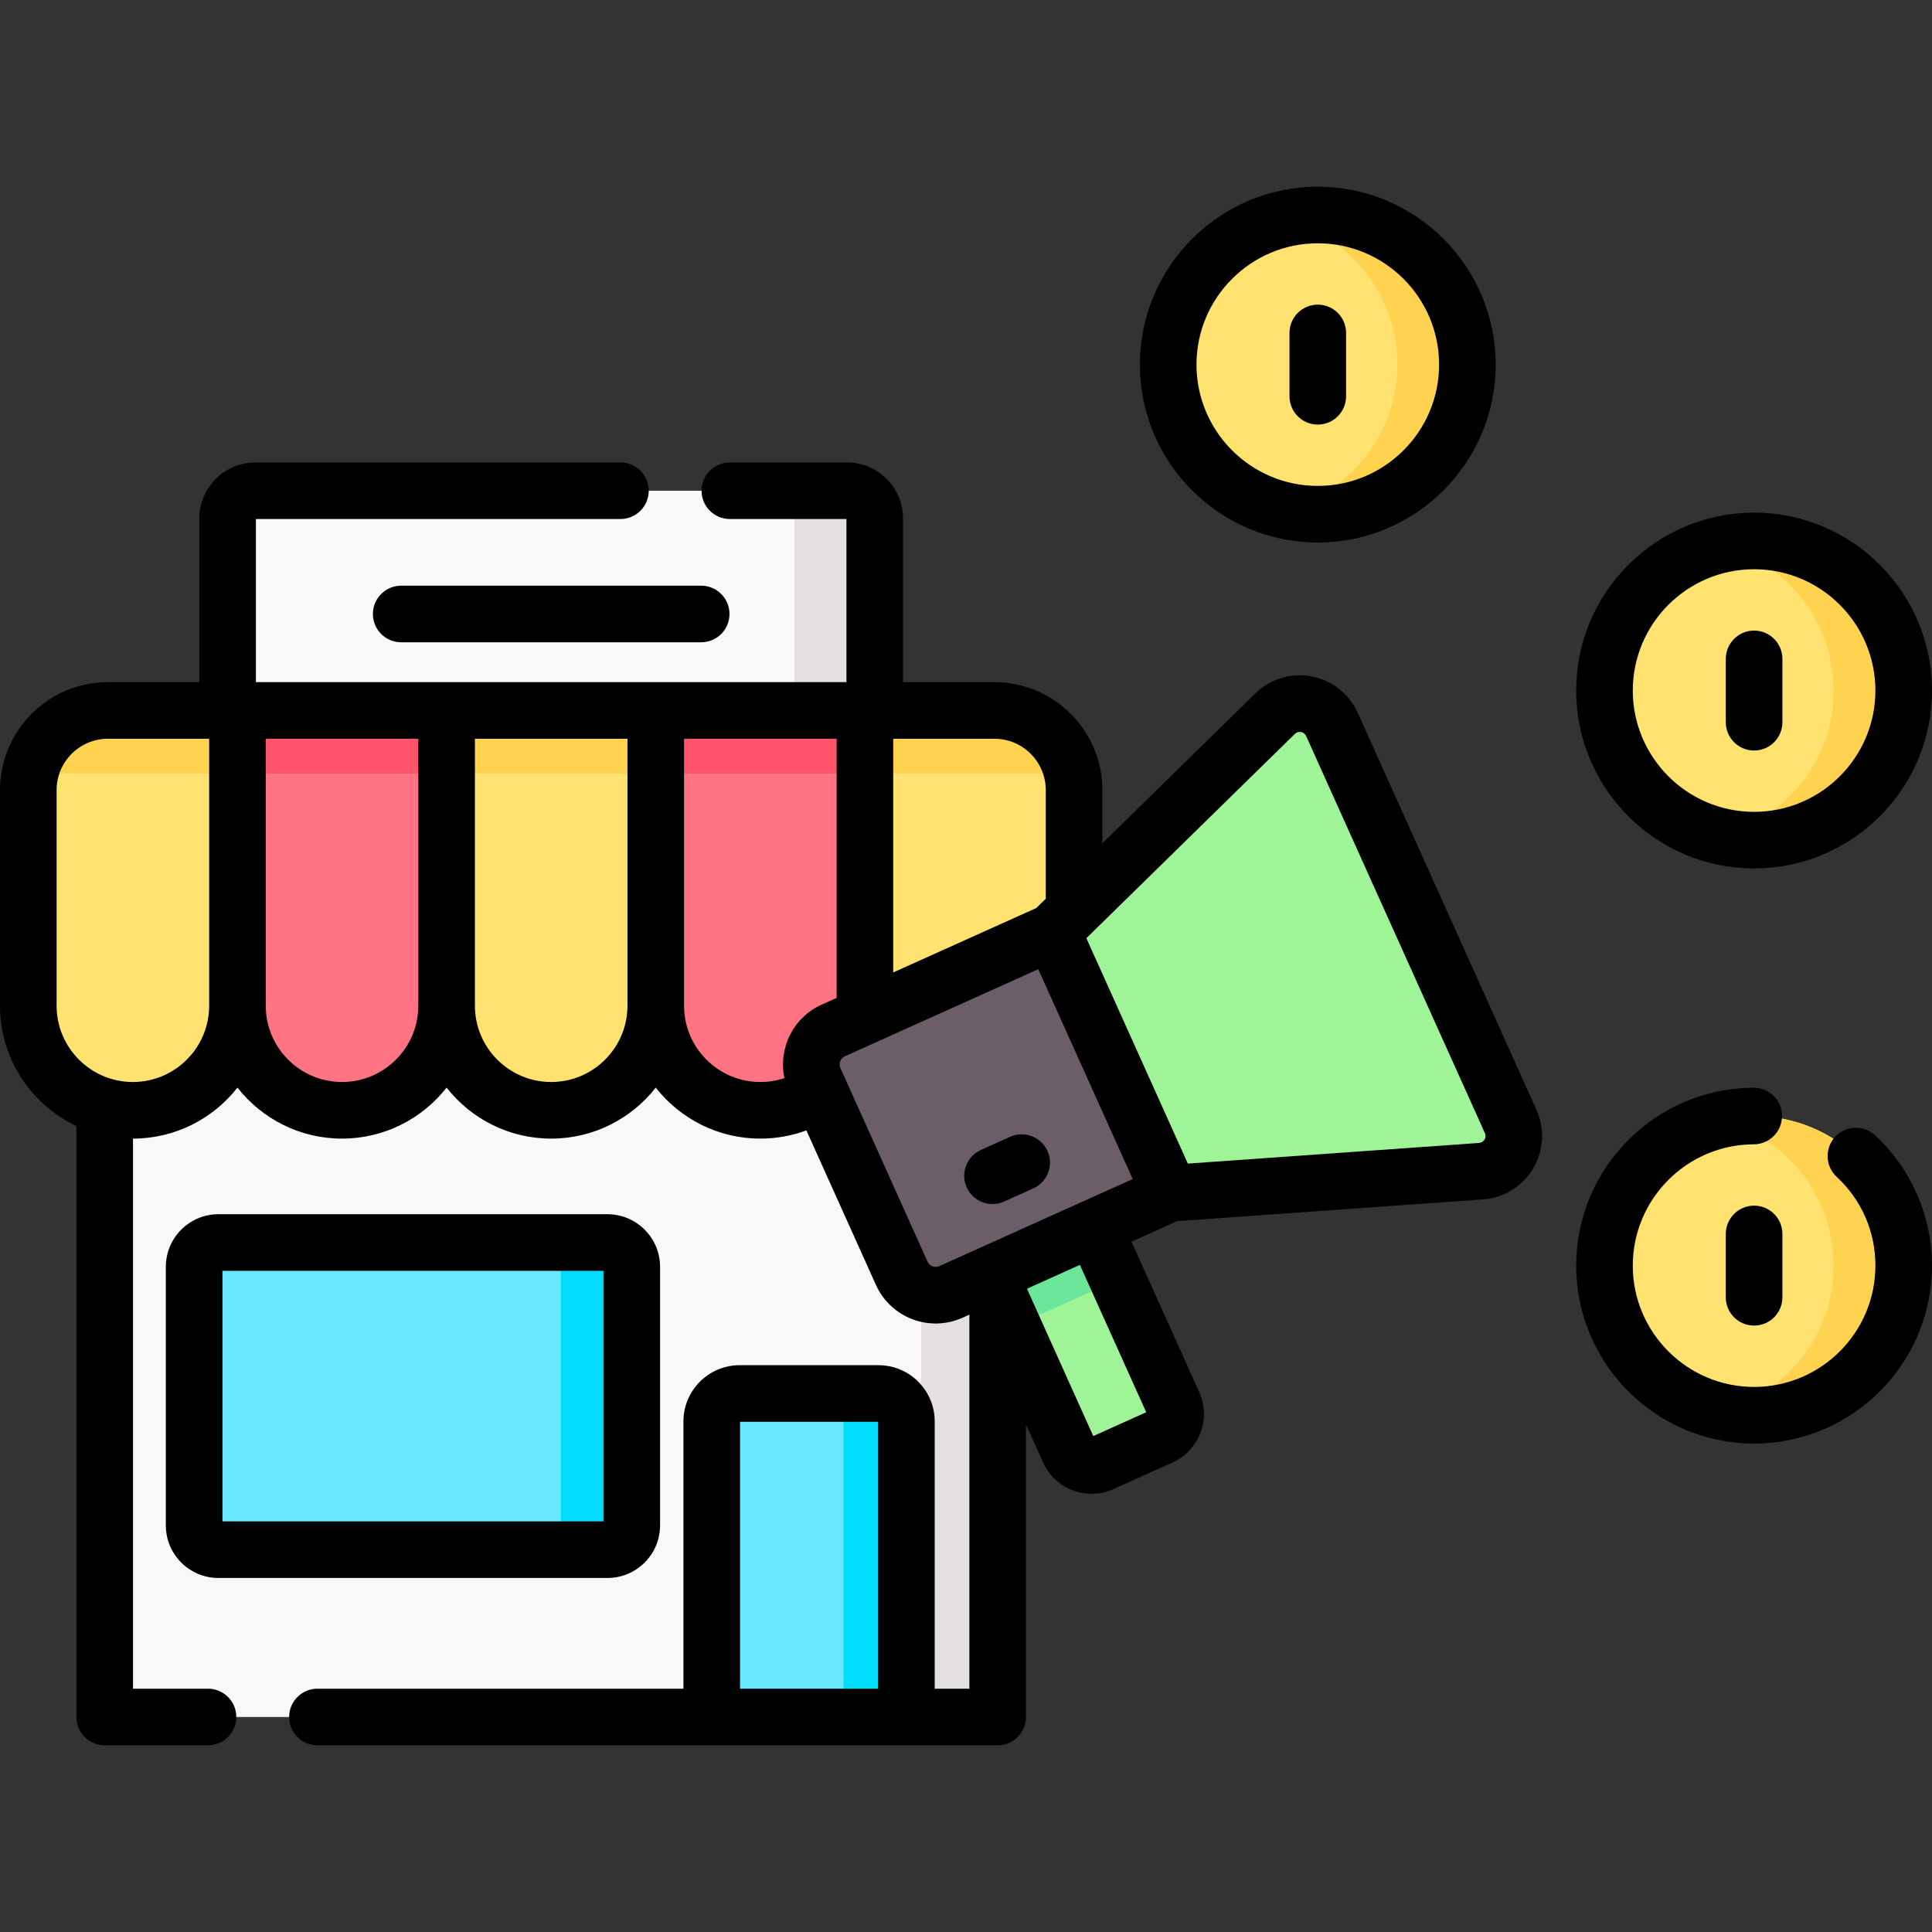
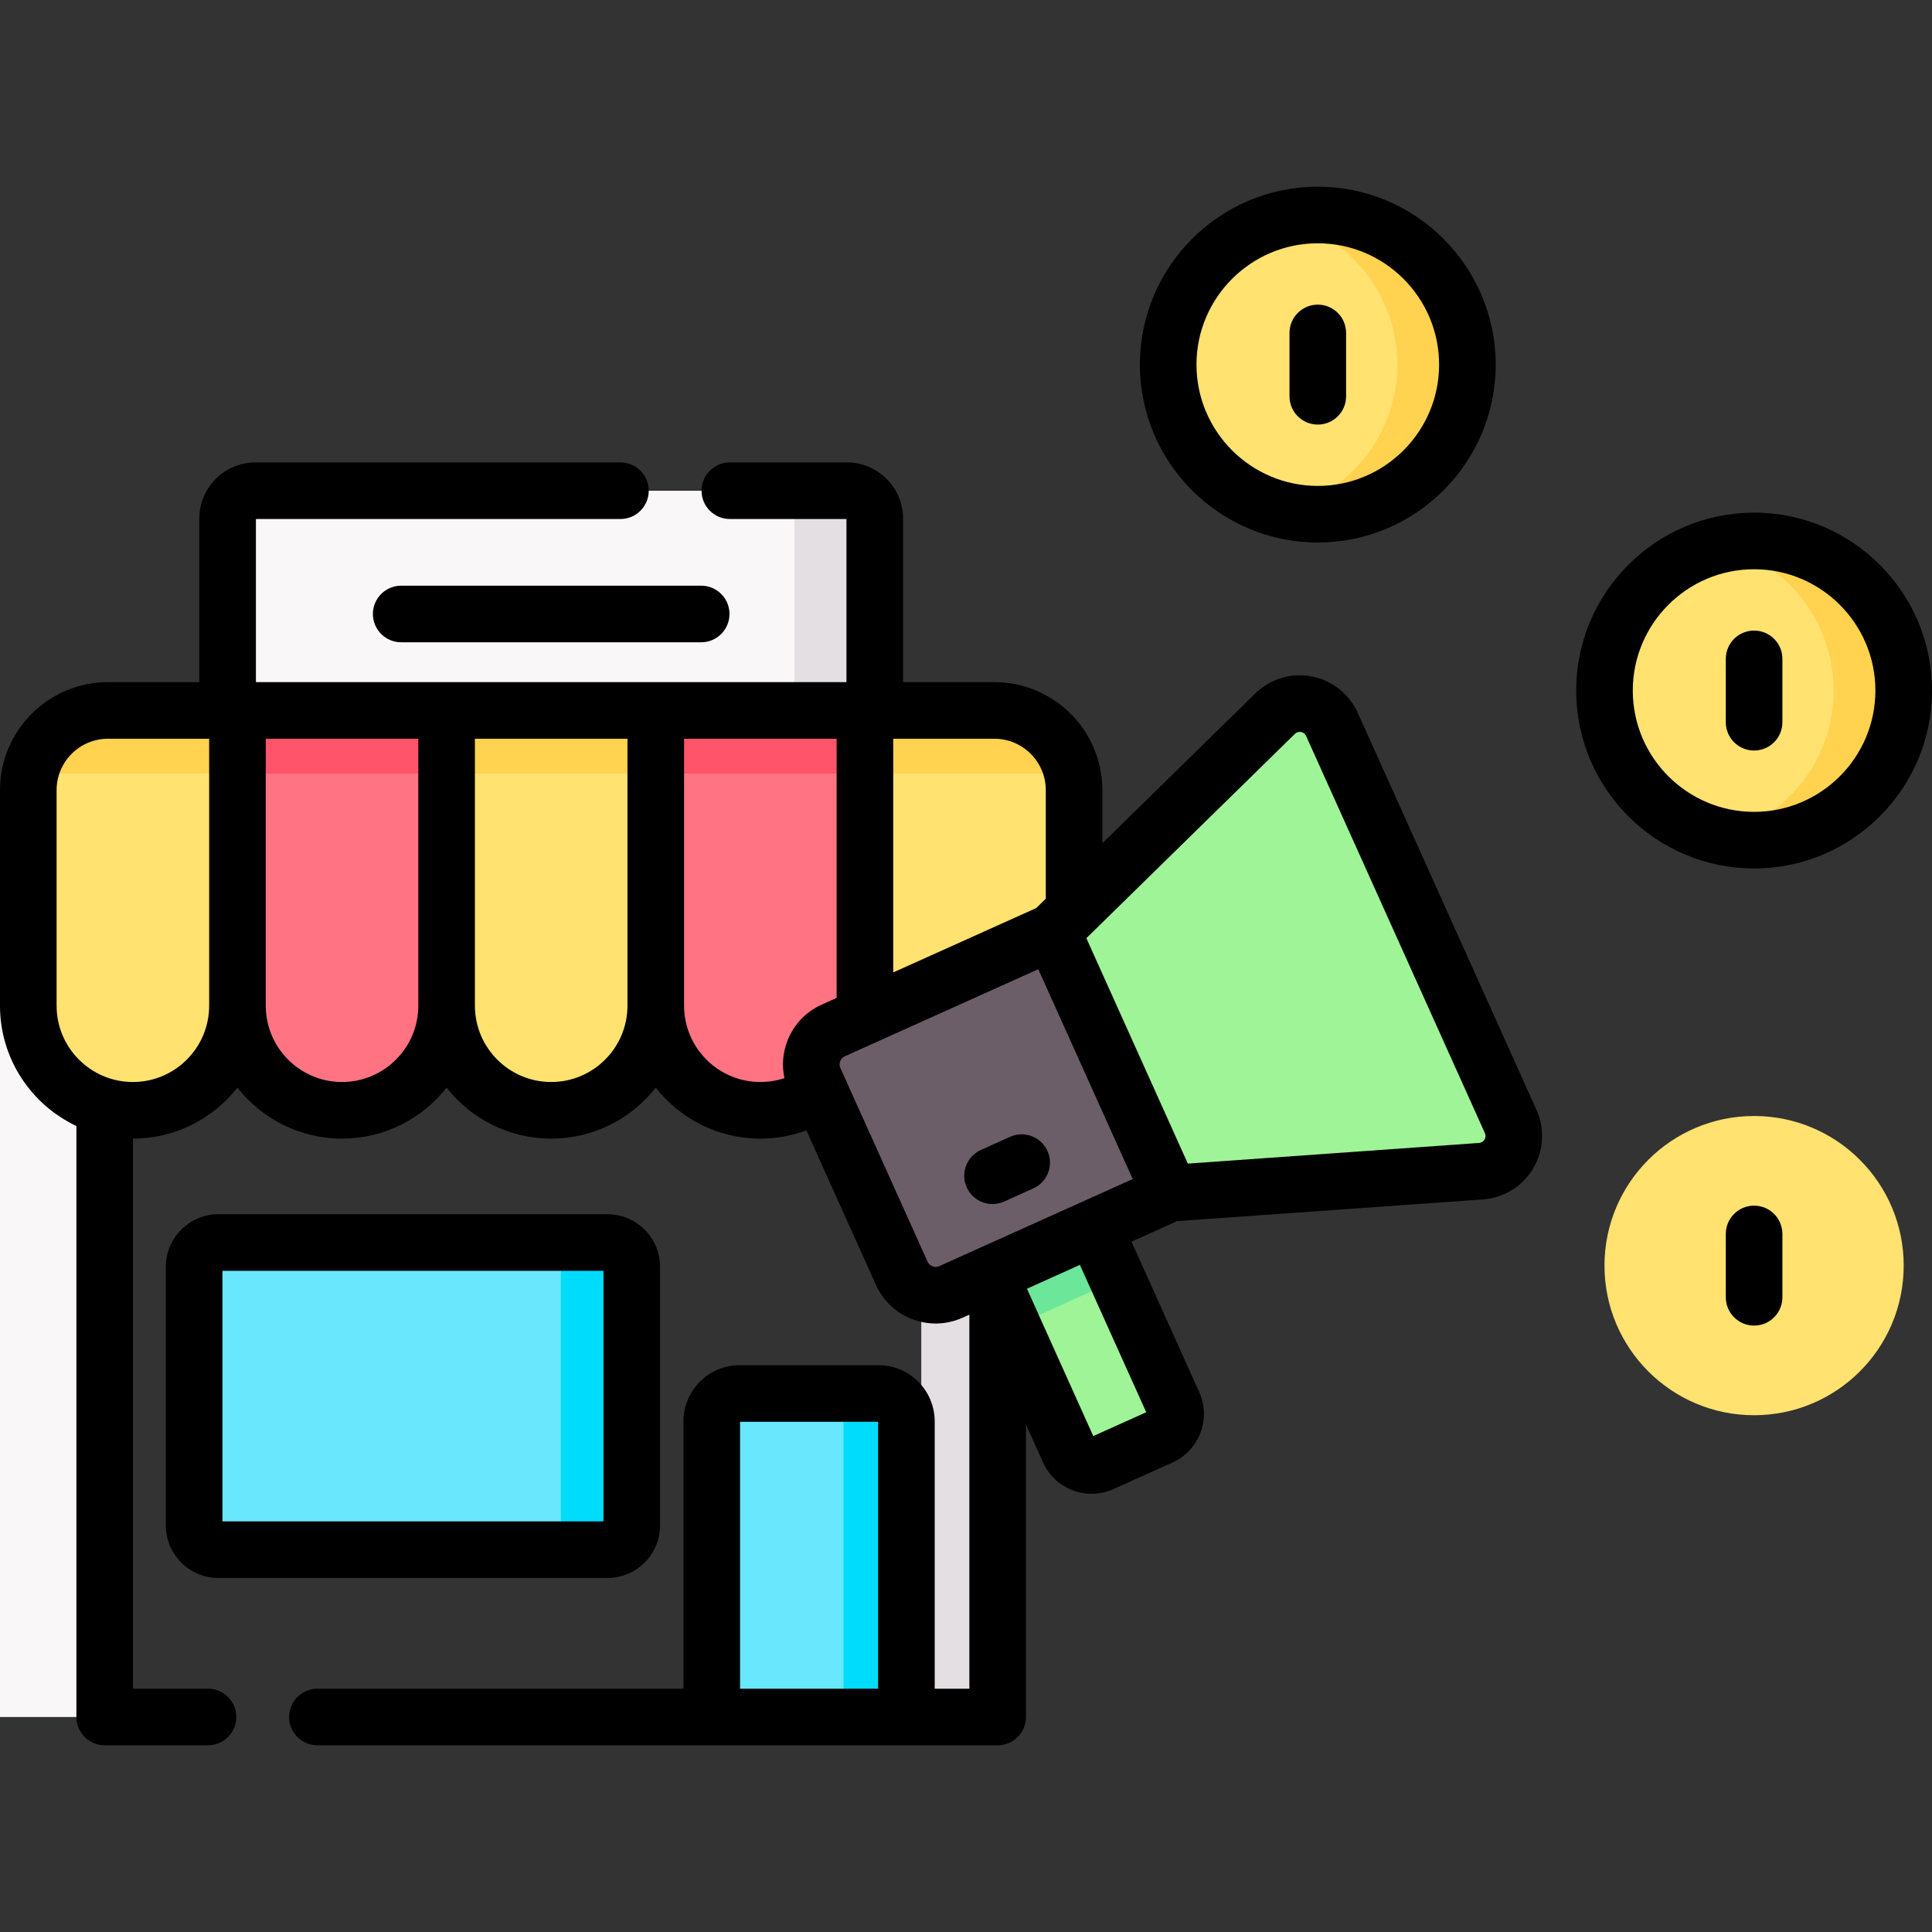
<svg xmlns="http://www.w3.org/2000/svg" id="Capa_1" enable-background="new 0 0 512 512" height="512" viewBox="0 0 512 512" width="512">
  <rect x="0" y="0" width="512" height="512" fill="#333333" stroke="none" />
  <g>
    <g>
      <path d="m231.818 197.353h-171.495v-59.947c0-4.065 3.295-7.36 7.36-7.36h156.774c4.065 0 7.36 3.295 7.36 7.36v59.947z" fill="#faf7f8" />
      <path d="m224.458 130.046h-21.305c4.065 0 7.36 3.295 7.36 7.36v50.866h21.305v-50.866c0-4.065-3.295-7.36-7.36-7.36z" fill="#e4dfe3" />
-       <path d="m27.748 223.458h236.645v231.565h-236.645z" fill="#faf7f8" />
+       <path d="m27.748 223.458v231.565h-236.645z" fill="#faf7f8" />
      <path d="m244.146 223.458h20.248v231.565h-20.248z" fill="#e4dfe3" />
      <path d="m160.991 410.679h-103.108c-3.553 0-6.434-2.881-6.434-6.434v-68.529c0-3.553 2.881-6.434 6.434-6.434h103.107c3.553 0 6.434 2.881 6.434 6.434v68.529c0 3.553-2.88 6.434-6.433 6.434z" fill="#68e7fd" />
      <path d="m160.991 329.281h-18.794c3.553 0 6.434 2.881 6.434 6.434v68.529c0 3.553-2.881 6.434-6.434 6.434h18.794c3.553 0 6.434-2.881 6.434-6.434v-68.529c-.001-3.553-2.881-6.434-6.434-6.434z" fill="#00dcfc" />
      <path d="m240.209 455.023h-51.589v-78.337c0-4.086 3.312-7.398 7.398-7.398h36.792c4.086 0 7.398 3.312 7.398 7.398v78.337z" fill="#68e7fd" />
      <path d="m232.81 369.288h-16.651c4.086 0 7.398 3.312 7.398 7.398v78.337h16.651v-78.337c.001-4.086-3.311-7.398-7.398-7.398z" fill="#00dcfc" />
      <path d="m35.214 294.243c-15.306 0-27.714-12.408-27.714-27.714v-57.137c0-11.664 9.456-21.12 21.12-21.12h34.308v78.257c0 15.306-12.408 27.714-27.714 27.714z" fill="#ffe270" />
      <path d="m7.959 205.008h54.97v-16.737h-34.308c-10.161.001-18.644 7.177-20.662 16.737z" fill="#ffd250" />
      <path d="m90.643 294.243c-15.306 0-27.714-12.408-27.714-27.714v-78.257h55.428v78.257c0 15.306-12.408 27.714-27.714 27.714z" fill="#ff7383" />
      <path d="m62.929 188.272h55.428v16.737h-55.428z" fill="#ff546a" />
      <path d="m146.071 294.243c-15.306 0-27.714-12.408-27.714-27.714v-78.257h55.428v78.257c0 15.306-12.408 27.714-27.714 27.714z" fill="#ffe270" />
      <path d="m118.357 188.272h55.428v16.737h-55.428z" fill="#ffd250" />
      <path d="m201.499 294.243c-15.306 0-27.714-12.408-27.714-27.714v-78.257h55.428v78.257c0 15.306-12.408 27.714-27.714 27.714z" fill="#ff7383" />
      <path d="m173.785 188.272h55.428v16.737h-55.428z" fill="#ff546a" />
      <path d="m256.927 294.243c-15.306 0-27.714-12.408-27.714-27.714v-78.257h34.308c11.664 0 21.12 9.456 21.12 21.12v57.137c0 15.306-12.408 27.714-27.714 27.714z" fill="#ffe270" />
      <path d="m229.213 205.008h54.97c-2.018-9.56-10.501-16.737-20.662-16.737h-34.308z" fill="#ffd250" />
      <path d="m307.671 380.725-15.692 7.064c-3.319 1.494-7.22.015-8.714-3.304l-27.915-62.012 27.711-12.474 27.915 62.012c1.494 3.318.014 7.22-3.305 8.714z" fill="#9ff497" />
      <path d="m264.008 330.859h30.389v15.172h-30.389z" fill="#6ce79a" transform="matrix(.912 -.411 .411 .912 -114.319 144.436)" />
      <path d="m310.098 316.218-58.085 26.147c-4.968 2.236-10.808.022-13.044-4.946l-23.091-51.295c-2.236-4.968-.022-10.808 4.946-13.044l58.085-26.147 60.684 14.345z" fill="#6c5e69" />
      <path d="m310.098 316.218 82.389-5.845c6.486-.46 10.533-7.236 7.864-13.165l-47.372-105.236c-2.669-5.929-10.425-7.391-15.07-2.841l-59.001 57.802z" fill="#9ff497" />
      <circle cx="349.228" cy="96.625" fill="#ffe270" r="39.648" />
      <path d="m349.228 56.977c-3.198 0-6.304.389-9.283 1.104 17.417 4.18 30.365 19.845 30.365 38.544 0 18.698-12.948 34.364-30.365 38.544 2.979.715 6.084 1.104 9.282 1.104 21.897 0 39.648-17.751 39.648-39.648.001-21.897-17.75-39.648-39.647-39.648z" fill="#ffd250" />
      <circle cx="464.853" cy="183.002" fill="#ffe270" r="39.648" />
      <path d="m464.853 143.354c-3.198 0-6.304.389-9.283 1.104 17.417 4.18 30.365 19.845 30.365 38.544 0 18.698-12.948 34.364-30.365 38.544 2.979.715 6.084 1.104 9.282 1.104 21.897 0 39.648-17.751 39.648-39.648s-17.751-39.648-39.647-39.648z" fill="#ffd250" />
      <circle cx="464.852" cy="335.402" fill="#ffe270" r="39.648" />
-       <path d="m464.853 295.754c-3.198 0-6.304.389-9.283 1.104 17.417 4.18 30.365 19.845 30.365 38.544 0 18.698-12.948 34.364-30.365 38.544 2.979.715 6.084 1.104 9.282 1.104 21.897 0 39.648-17.751 39.648-39.648s-17.751-39.648-39.647-39.648z" fill="#ffd250" />
    </g>
    <g>
      <path d="m98.821 162.71c0 4.143 3.357 7.5 7.5 7.5h79.499c4.143 0 7.5-3.357 7.5-7.5s-3.357-7.5-7.5-7.5h-79.499c-4.142 0-7.5 3.358-7.5 7.5z" />
      <path d="m174.925 404.245v-68.529c0-7.683-6.251-13.934-13.935-13.934h-103.107c-7.683 0-13.934 6.251-13.934 13.934v68.529c0 7.684 6.251 13.935 13.934 13.935h103.107c7.684-.001 13.935-6.252 13.935-13.935zm-15-1.066h-100.976v-66.397h100.976z" />
      <path d="m267.677 301.268-7.726 3.479c-3.777 1.701-5.46 6.142-3.76 9.918 1.251 2.777 3.982 4.423 6.843 4.423 1.029 0 2.076-.213 3.075-.663l7.726-3.479c3.777-1.701 5.46-6.142 3.76-9.918-1.701-3.777-6.144-5.46-9.918-3.76z" />
      <path d="m359.818 188.894c-2.26-5.019-6.837-8.622-12.245-9.642-5.405-1.026-10.982.67-14.913 4.521l-40.519 39.696v-14.078c0-15.781-12.84-28.62-28.621-28.62h-24.202v-43.365c0-8.194-6.666-14.861-14.86-14.861h-31.039c-4.143 0-7.5 3.357-7.5 7.5s3.357 7.5 7.5 7.5h30.899v43.227h-156.495v-43.227h96.596c4.143 0 7.5-3.357 7.5-7.5s-3.357-7.5-7.5-7.5h-96.735c-8.194 0-14.86 6.667-14.86 14.861v43.365h-24.204c-15.781 0-28.62 12.839-28.62 28.62v57.137c0 14.069 8.293 26.236 20.248 31.873v156.622c0 4.143 3.357 7.5 7.5 7.5h27.377c4.143 0 7.5-3.357 7.5-7.5s-3.357-7.5-7.5-7.5h-19.877v-145.78c11.224-.011 21.235-5.299 27.681-13.513 6.452 8.222 16.477 13.513 27.714 13.513s21.262-5.291 27.714-13.513c6.452 8.222 16.477 13.513 27.714 13.513 11.238 0 21.263-5.291 27.715-13.513 6.452 8.222 16.477 13.513 27.714 13.513 4.185 0 8.318-.744 12.204-2.177l18.426 40.934c3.949 8.772 14.232 12.636 22.962 8.705l1.802-.811v99.129h-9.185v-70.837c0-8.215-6.684-14.898-14.898-14.898h-36.792c-8.215 0-14.898 6.684-14.898 14.898v70.837h-96.996c-4.143 0-7.5 3.357-7.5 7.5s3.357 7.5 7.5 7.5h180.269c4.143 0 7.5-3.357 7.5-7.5v-77.528l4.532 10.068c3.204 7.12 11.583 10.239 18.632 7.064l15.692-7.063h.001c7.084-3.189 10.253-11.548 7.063-18.633l-17.952-39.88 12.097-5.445 81.058-5.75c5.489-.39 10.451-3.442 13.273-8.167 2.822-4.724 3.158-10.54.899-15.558zm-163.698 258.629v-70.735h36.589v70.735zm81.022-238.131v28.774l-2.529 2.478-37.899 17.06v-61.932h26.808c7.509 0 13.62 6.11 13.62 13.62zm-241.928 77.351c-11.146 0-20.214-9.068-20.214-20.214v-57.137c0-7.51 6.11-13.62 13.62-13.62h26.809v70.757c0 11.145-9.069 20.214-20.215 20.214zm55.429 0c-11.146 0-20.214-9.068-20.214-20.214v-70.757h40.428v70.757c-.001 11.145-9.069 20.214-20.214 20.214zm55.427 0c-11.146 0-20.214-9.068-20.214-20.214v-70.757h40.429v70.757c0 11.145-9.068 20.214-20.215 20.214zm35.215-20.214v-70.757h40.428v68.684l-3.969 1.787c-7.656 3.447-11.536 11.698-9.857 19.468-2.047.68-4.204 1.032-6.388 1.032-11.145 0-20.214-9.069-20.214-20.214zm108.445 114.048-17.579-39.051 14.032-6.317 17.58 39.051zm-40.796-45.05c-1.185.533-2.588.011-3.126-1.186l-23.091-51.295c-.537-1.191-.004-2.591 1.185-3.126l51.247-23.068 25.031 55.605zm143.023-32.635-77.169 5.475-26.892-59.738 55.261-54.14c.925-.905 2.451-.618 2.983.563l47.372 105.235c.531 1.178-.266 2.515-1.555 2.605z" />
      <path d="m349.229 143.773c25.997 0 47.147-21.15 47.147-47.148 0-25.997-21.15-47.147-47.147-47.147-25.998 0-47.148 21.15-47.148 47.147-.001 25.998 21.149 47.148 47.148 47.148zm0-79.296c17.727 0 32.147 14.421 32.147 32.147s-14.421 32.148-32.147 32.148-32.148-14.422-32.148-32.148 14.421-32.147 32.148-32.147z" />
      <path d="m349.229 112.517c4.143 0 7.5-3.357 7.5-7.5v-16.784c0-4.143-3.357-7.5-7.5-7.5s-7.5 3.357-7.5 7.5v16.784c0 4.143 3.357 7.5 7.5 7.5z" />
      <path d="m464.853 230.15c25.997 0 47.147-21.15 47.147-47.148s-21.15-47.148-47.147-47.148-47.147 21.15-47.147 47.148c-.001 25.998 21.149 47.148 47.147 47.148zm0-79.296c17.727 0 32.147 14.422 32.147 32.148s-14.421 32.147-32.147 32.147-32.147-14.421-32.147-32.147 14.42-32.148 32.147-32.148z" />
      <path d="m464.853 198.895c4.143 0 7.5-3.357 7.5-7.5v-16.785c0-4.143-3.357-7.5-7.5-7.5s-7.5 3.357-7.5 7.5v16.785c0 4.143 3.357 7.5 7.5 7.5z" />
      <path d="m464.853 319.509c-4.143 0-7.5 3.357-7.5 7.5v16.785c0 4.143 3.357 7.5 7.5 7.5s7.5-3.357 7.5-7.5v-16.785c0-4.142-3.358-7.5-7.5-7.5z" />
-       <path d="m496.943 300.873c-3.034-2.82-7.779-2.647-10.6.387-2.82 3.033-2.647 7.779.387 10.6 6.622 6.156 10.27 14.518 10.27 23.543 0 17.727-14.421 32.147-32.147 32.147s-32.148-14.421-32.148-32.147c0-17.683 14.387-32.103 32.07-32.146 4.142-.01 7.491-3.376 7.481-7.519-.01-4.136-3.366-7.481-7.5-7.481h-.019c-25.934.062-47.033 21.212-47.033 47.146 0 25.997 21.15 47.147 47.148 47.147 25.997 0 47.147-21.15 47.147-47.147.001-13.049-5.487-25.635-15.056-34.53z" />
    </g>
  </g>
</svg>